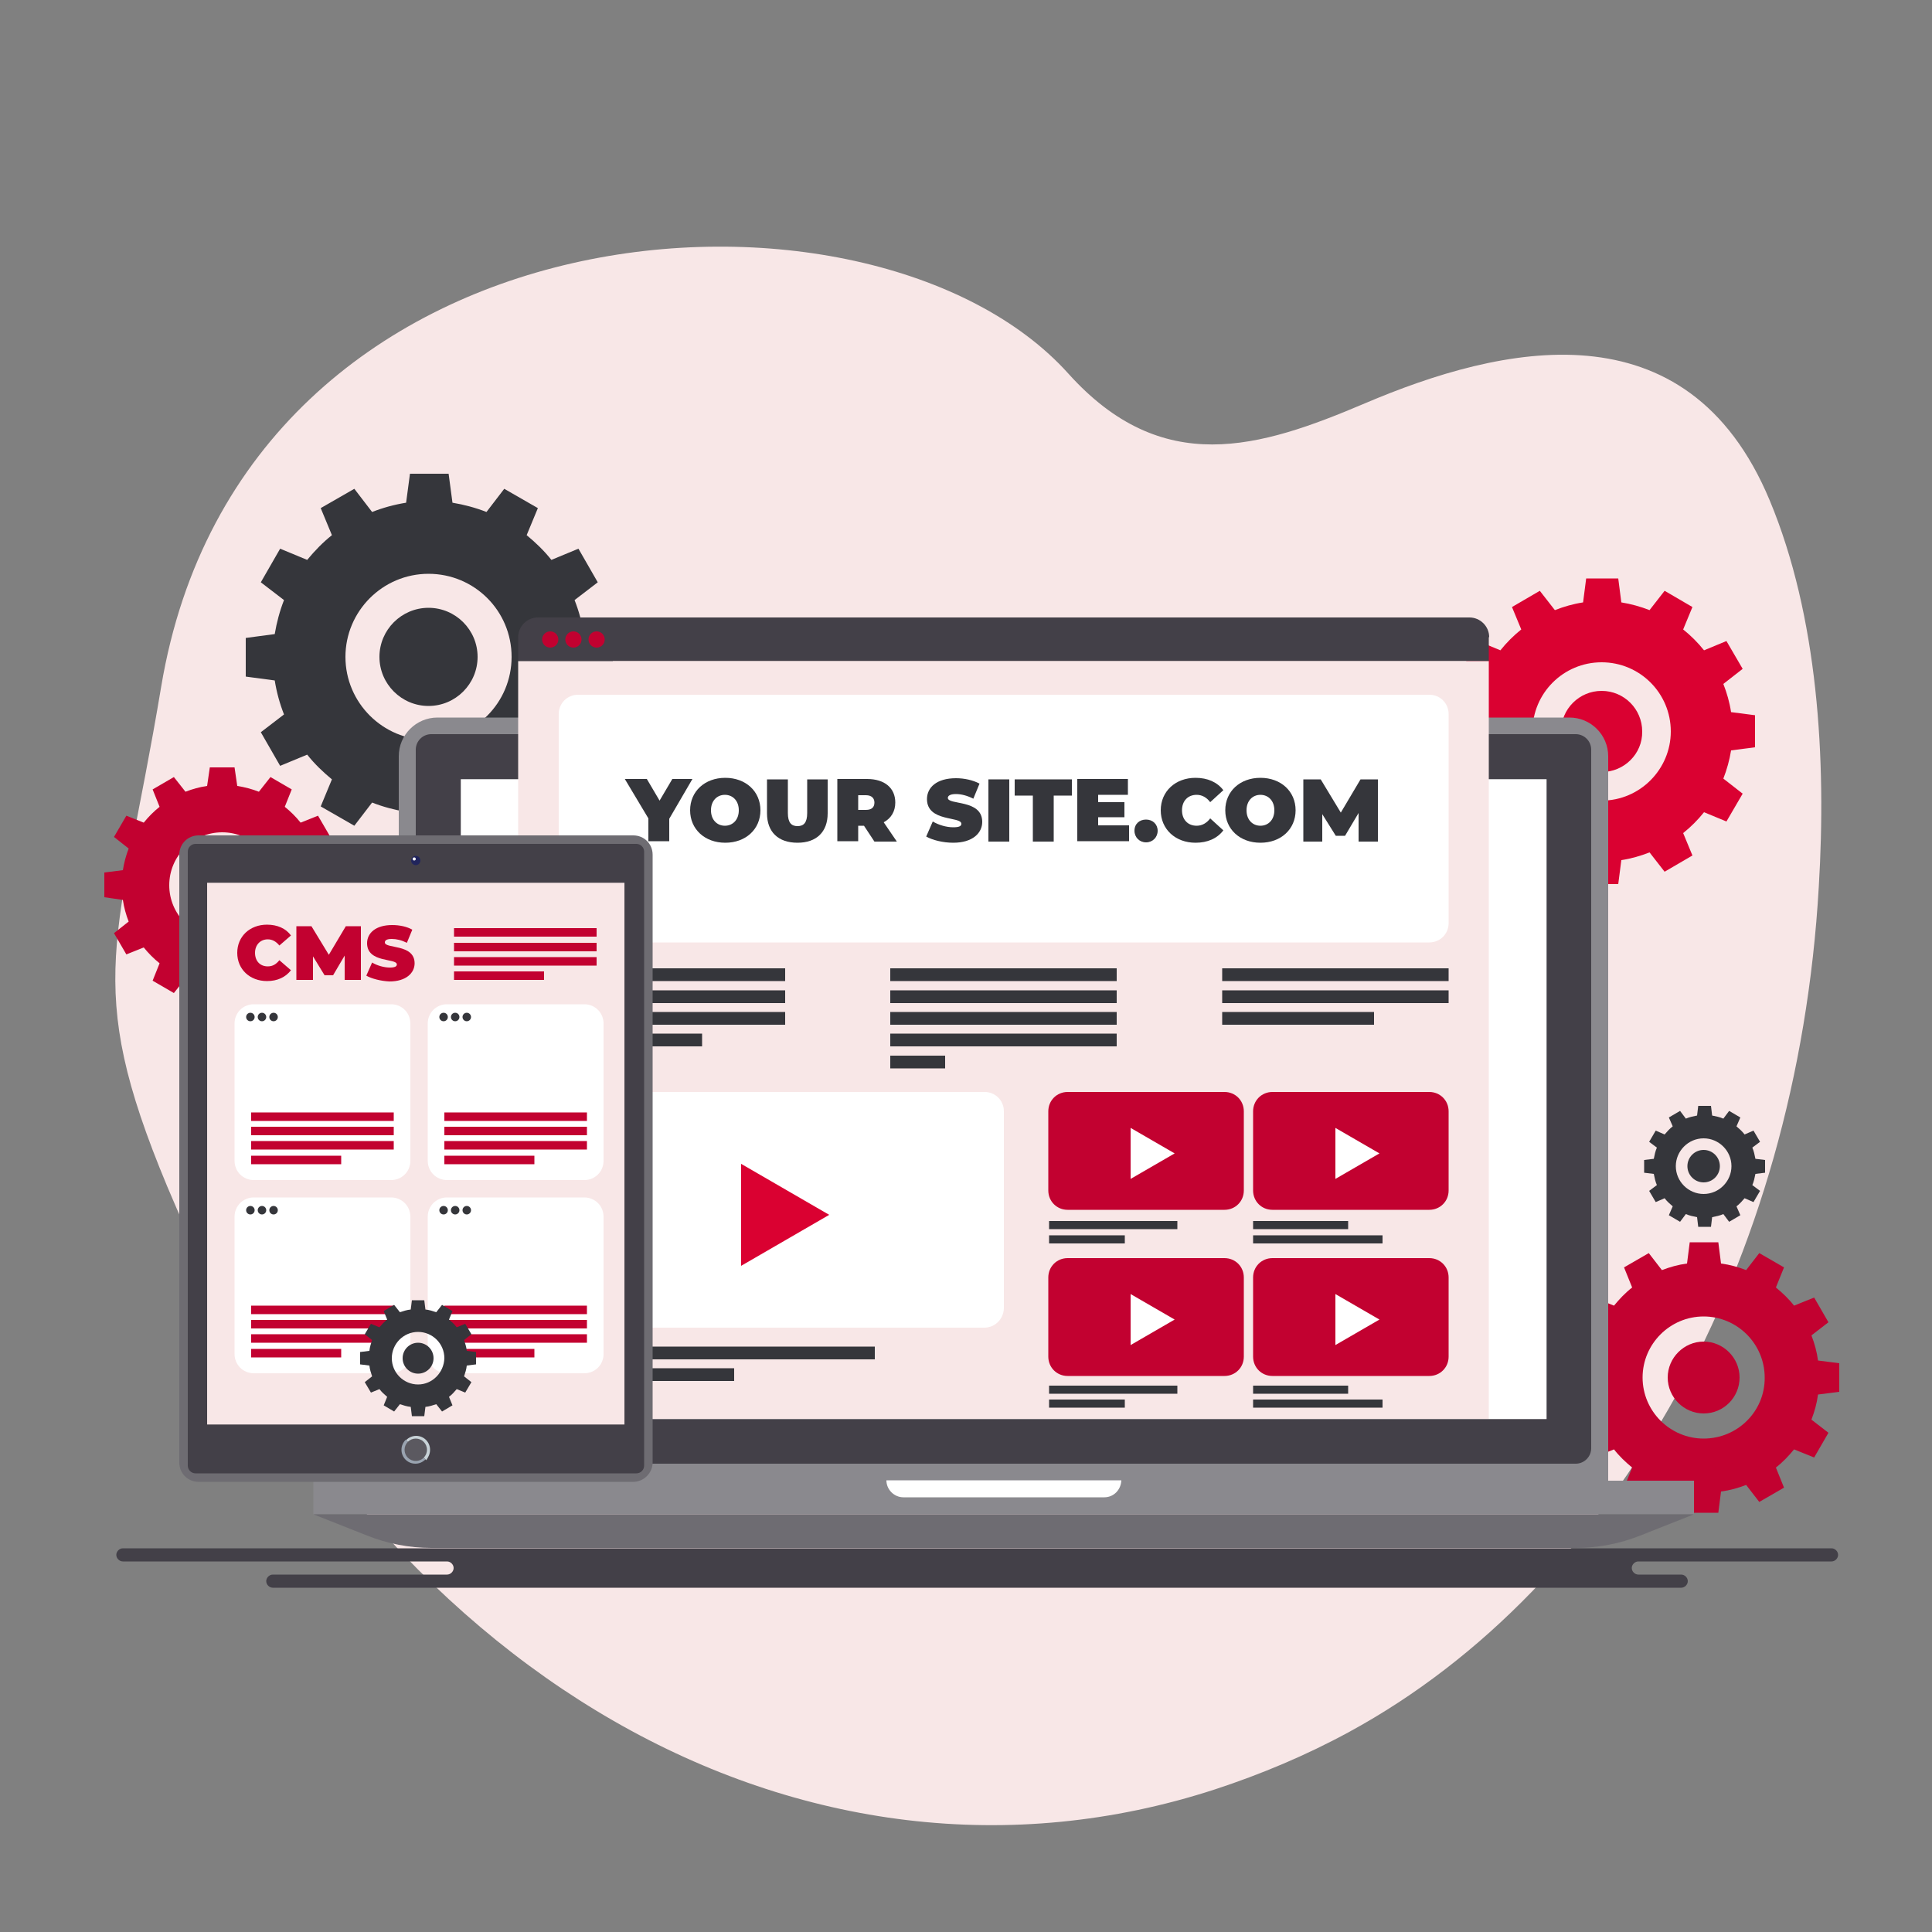
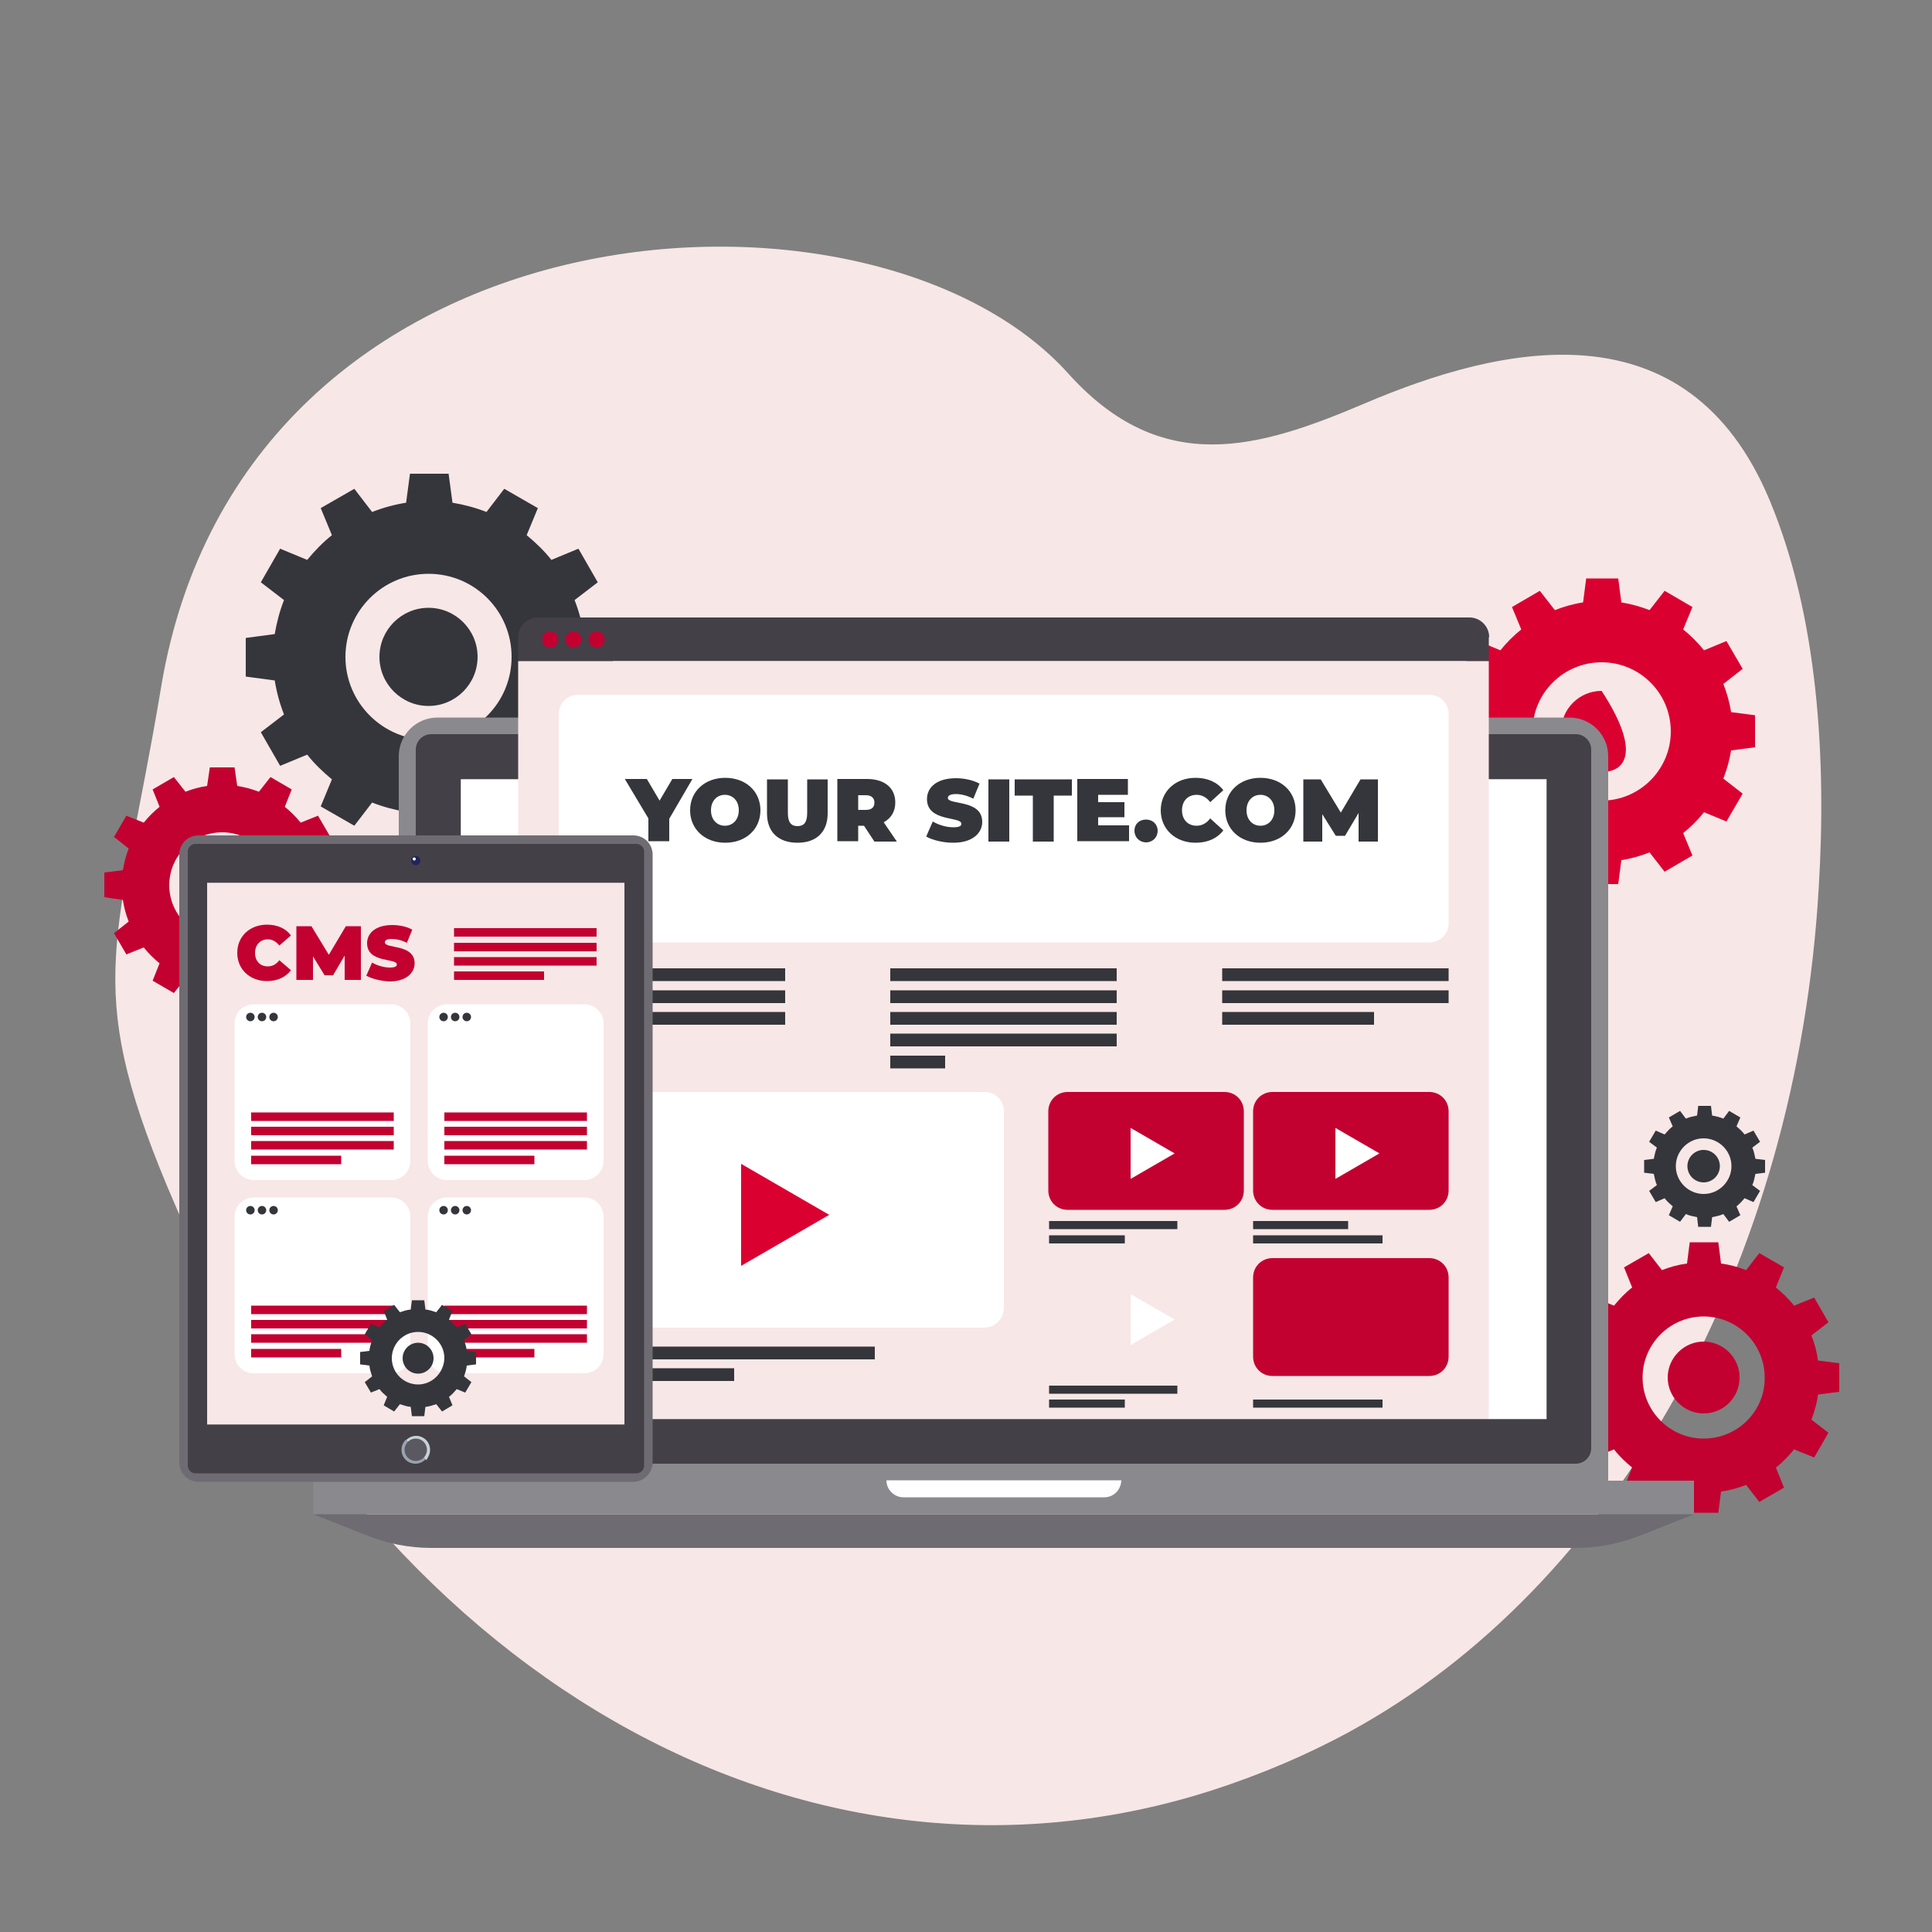
<svg xmlns="http://www.w3.org/2000/svg" version="1.1" id="Слой_1" x="0px" y="0px" viewBox="0 0 500 500" style="enable-background:new 0 0 500 500;" xml:space="preserve">
  <rect x="0" y="0" width="500" height="500" fill="#808080" stroke="none" />
  <style type="text/css">
	.st0{fill:#F8E7E7;}
	.st1{fill:#DA0131;}
	.st2{fill:#C20130;}
	.st3{fill:#35363B;}
	.st4{fill:#8A898E;}
	.st5{fill:#434048;}
	.st6{fill:#FFFFFF;}
	.st7{fill:#6E6C72;}
	.st8{fill:#C7D2D7;}
	.st9{fill:#99A3B0;}
	.st10{fill:#5B5960;}
	.st11{fill:#21255C;}
</style>
  <path class="st0" d="M314.4,463.1c-106,34.5-218.4-29.7-271.1-156c-22.2-53.2-12.7-62.8-1.6-129.3C63,50,225.7,40.2,276.5,96.7  c24.3,27,49.4,19.3,76.7,7.7c35.2-15,83.4-26.2,104.8,25.1c12.5,30,14.7,66.9,12.7,100c-5.6,97.4-52.6,181.2-121.5,218.7  C338,454.3,326.3,459.2,314.4,463.1z" />
  <g id="Background_Simple">
</g>
  <g id="Icons">
</g>
  <g id="Character_1_">
</g>
  <g id="Device_1_">
</g>
  <g id="Bugs">
</g>
  <g>
    <path class="st1" d="M454.2,193.4v-8.3l-6.2-0.8c-0.4-2.6-1.1-5-2-7.3l5-3.9l-4.2-7.2l-5.8,2.4c-1.6-2-3.4-3.8-5.4-5.4l2.4-5.8   l-7.2-4.2l-3.9,5c-2.3-0.9-4.8-1.6-7.3-2l-0.8-6.2h-8.3l-0.8,6.2c-2.6,0.4-5,1.1-7.3,2l-3.9-5l-7.2,4.2l2.4,5.8   c-2,1.6-3.8,3.4-5.4,5.4l-5.8-2.4l-4.2,7.2l5,3.9c-0.9,2.3-1.6,4.8-2,7.3l-6.2,0.8v8.3l6.2,0.8c0.4,2.6,1.1,5,2,7.3l-5,3.9l4.2,7.2   l5.8-2.4c1.6,2,3.4,3.8,5.4,5.4l-2.4,5.8l7.2,4.2l3.9-5c2.3,0.9,4.8,1.6,7.3,2l0.8,6.2h8.3l0.8-6.2c2.6-0.4,5-1.1,7.3-2l3.9,5   l7.2-4.2l-2.4-5.8c2-1.6,3.8-3.4,5.4-5.4l5.8,2.4l4.2-7.2l-5-3.9c0.9-2.3,1.6-4.8,2-7.3L454.2,193.4z M414.5,207.2   c-9.9,0-17.9-8-17.9-17.9c0-9.9,8-17.9,17.9-17.9s17.9,8,17.9,17.9C432.4,199.1,424.4,207.2,414.5,207.2z" />
    <g>
      <path class="st1" d="M414.5,215.7c-14.6,0-26.4-11.9-26.4-26.4c0-14.6,11.9-26.4,26.4-26.4c14.6,0,26.4,11.9,26.4,26.4    C440.9,203.8,429.1,215.7,414.5,215.7z M414.5,164.8c-13.5,0-24.4,11-24.4,24.4c0,13.5,11,24.4,24.4,24.4    c13.5,0,24.4-11,24.4-24.4C438.9,175.8,428,164.8,414.5,164.8z" />
    </g>
-     <path class="st1" d="M414.5,199.8c-5.8,0-10.5-4.7-10.5-10.5c0-5.8,4.7-10.5,10.5-10.5c5.8,0,10.5,4.7,10.5,10.5   C425.1,195.1,420.3,199.8,414.5,199.8z" />
+     <path class="st1" d="M414.5,199.8c-5.8,0-10.5-4.7-10.5-10.5c0-5.8,4.7-10.5,10.5-10.5C425.1,195.1,420.3,199.8,414.5,199.8z" />
  </g>
  <g>
    <path class="st2" d="M476,360.2v-7.4l-5.5-0.7c-0.3-2.3-0.9-4.4-1.7-6.5l4.4-3.4l-3.7-6.4l-5.2,2.1c-1.4-1.8-3-3.3-4.7-4.7l2.1-5.2   l-6.4-3.7l-3.4,4.4c-2.1-0.8-4.2-1.4-6.5-1.7l-0.7-5.5h-7.4l-0.7,5.5c-2.3,0.3-4.4,0.9-6.5,1.7l-3.4-4.4l-6.4,3.7l2.1,5.2   c-1.8,1.4-3.3,3-4.7,4.7l-5.2-2.1l-3.7,6.4l4.4,3.4c-0.8,2.1-1.4,4.2-1.7,6.5l-5.5,0.7v7.4l5.5,0.7c0.3,2.3,0.9,4.4,1.7,6.5   l-4.4,3.4l3.7,6.4l5.2-2.1c1.4,1.8,3,3.3,4.7,4.7l-2.1,5.2l6.4,3.7l3.4-4.4c2.1,0.8,4.2,1.4,6.5,1.7l0.7,5.5h7.4l0.7-5.5   c2.3-0.3,4.4-0.9,6.5-1.7l3.4,4.4l6.4-3.7l-2.1-5.2c1.8-1.4,3.3-3,4.7-4.7l5.2,2.1l3.7-6.4l-4.4-3.4c0.8-2.1,1.4-4.2,1.7-6.5   L476,360.2z M440.9,372.3c-8.7,0-15.8-7.1-15.8-15.8c0-8.7,7.1-15.8,15.8-15.8c8.7,0,15.8,7.1,15.8,15.8   C456.8,365.2,449.7,372.3,440.9,372.3z" />
    <g>
      <path class="st2" d="M440.9,379.9c-12.9,0-23.4-10.5-23.4-23.4c0-12.9,10.5-23.4,23.4-23.4c12.9,0,23.4,10.5,23.4,23.4    C464.3,369.4,453.8,379.9,440.9,379.9z M440.9,334.9c-11.9,0-21.6,9.7-21.6,21.6c0,11.9,9.7,21.6,21.6,21.6s21.6-9.7,21.6-21.6    C462.5,344.6,452.8,334.9,440.9,334.9z" />
    </g>
    <path class="st2" d="M440.9,365.8c-5.1,0-9.3-4.2-9.3-9.3s4.2-9.3,9.3-9.3c5.1,0,9.3,4.2,9.3,9.3S446.1,365.8,440.9,365.8z" />
  </g>
  <g>
    <path class="st3" d="M456.8,303.5v-3.3l-2.5-0.3c-0.2-1-0.4-2-0.8-2.9l2-1.5l-1.7-2.9l-2.3,1c-0.6-0.8-1.4-1.5-2.1-2.1l1-2.3   l-2.9-1.7l-1.5,2c-0.9-0.4-1.9-0.6-2.9-0.8l-0.3-2.5h-3.3l-0.3,2.5c-1,0.2-2,0.4-2.9,0.8l-1.5-2l-2.9,1.7l1,2.3   c-0.8,0.6-1.5,1.4-2.1,2.1l-2.3-1l-1.7,2.9l2,1.5c-0.4,0.9-0.6,1.9-0.8,2.9l-2.5,0.3v3.3l2.5,0.3c0.2,1,0.4,2,0.8,2.9l-2,1.5   l1.7,2.9l2.3-1c0.6,0.8,1.4,1.5,2.1,2.1l-1,2.3l2.9,1.7l1.5-2c0.9,0.4,1.9,0.6,2.9,0.8l0.3,2.5h3.3l0.3-2.5c1-0.2,2-0.4,2.9-0.8   l1.5,2l2.9-1.7l-1-2.3c0.8-0.6,1.5-1.4,2.1-2.1l2.3,1l1.7-2.9l-2-1.5c0.4-0.9,0.6-1.9,0.8-2.9L456.8,303.5z M440.9,309   c-3.9,0-7.2-3.2-7.2-7.2c0-3.9,3.2-7.2,7.2-7.2c3.9,0,7.2,3.2,7.2,7.2C448.1,305.7,444.9,309,440.9,309z" />
    <g>
      <path class="st3" d="M440.9,312.4c-5.8,0-10.6-4.7-10.6-10.6c0-5.8,4.7-10.6,10.6-10.6c5.8,0,10.6,4.7,10.6,10.6    C451.5,307.6,446.8,312.4,440.9,312.4z M440.9,292c-5.4,0-9.8,4.4-9.8,9.8c0,5.4,4.4,9.8,9.8,9.8c5.4,0,9.8-4.4,9.8-9.8    C450.7,296.4,446.3,292,440.9,292z" />
    </g>
    <circle class="st3" cx="440.9" cy="301.8" r="4.2" />
  </g>
  <g>
    <g>
      <path class="st3" d="M158.6,175.1v-10l-7.5-1c-0.5-3.1-1.3-6-2.4-8.8l6-4.6l-5-8.7l-7,2.9c-1.9-2.4-4.1-4.5-6.4-6.4l2.9-7l-8.7-5    l-4.6,6c-2.8-1.1-5.8-1.9-8.8-2.4l-1-7.5h-10l-1,7.5c-3.1,0.5-6,1.3-8.8,2.4l-4.6-6l-8.7,5l2.9,7c-2.4,1.9-4.5,4.1-6.4,6.4l-7-2.9    l-5,8.7l6,4.6c-1.1,2.8-1.9,5.8-2.4,8.8l-7.5,1v10l7.5,1c0.5,3.1,1.3,6,2.4,8.8l-6,4.6l5,8.7l7-2.9c1.9,2.4,4.1,4.5,6.4,6.4    l-2.9,7l8.7,5l4.6-6c2.8,1.1,5.8,1.9,8.8,2.4l1,7.5h10l1-7.5c3.1-0.5,6-1.3,8.8-2.4l4.6,6l8.7-5l-2.9-7c2.4-1.9,4.5-4.1,6.4-6.4    l7,2.9l5-8.7l-6-4.6c1.1-2.8,1.9-5.8,2.4-8.8L158.6,175.1z M110.9,191.5c-11.8,0-21.5-9.6-21.5-21.5c0-11.8,9.6-21.5,21.5-21.5    s21.5,9.6,21.5,21.5C132.4,181.9,122.8,191.5,110.9,191.5z" />
      <g>
        <path class="st3" d="M110.9,201.8c-17.5,0-31.7-14.2-31.7-31.7s14.2-31.7,31.7-31.7s31.7,14.2,31.7,31.7S128.4,201.8,110.9,201.8     z M110.9,140.7c-16.2,0-29.3,13.2-29.3,29.3s13.2,29.3,29.3,29.3s29.3-13.2,29.3-29.3S127.1,140.7,110.9,140.7z" />
      </g>
      <path class="st3" d="M110.9,182.7c-7,0-12.7-5.7-12.7-12.7s5.7-12.7,12.7-12.7s12.7,5.7,12.7,12.7S117.9,182.7,110.9,182.7z" />
    </g>
    <g>
      <path class="st2" d="M88,232.2v-6.4l-4.8-0.6c-0.3-2-0.8-3.8-1.5-5.6l3.8-3l-3.2-5.5l-4.5,1.8c-1.2-1.5-2.6-2.9-4.1-4.1l1.8-4.5    l-5.5-3.2l-3,3.8c-1.8-0.7-3.7-1.2-5.6-1.5l-0.7-4.8h-6.4l-0.7,4.8c-2,0.3-3.8,0.8-5.6,1.5l-3-3.8l-5.5,3.2l1.8,4.5    c-1.5,1.2-2.9,2.6-4.1,4.1l-4.5-1.8l-3.2,5.5l3.8,3c-0.7,1.8-1.2,3.7-1.5,5.6l-4.8,0.6v6.4l4.8,0.7c0.3,2,0.8,3.8,1.5,5.6l-3.8,3    l3.2,5.5l4.5-1.8c1.2,1.5,2.6,2.9,4.1,4.1l-1.8,4.5l5.5,3.2l3-3.8c1.8,0.7,3.7,1.2,5.6,1.5l0.7,4.8h6.4l0.7-4.8    c2-0.3,3.8-0.8,5.6-1.5l3,3.8l5.5-3.2l-1.8-4.5c1.5-1.2,2.9-2.6,4.1-4.1l4.5,1.8l3.2-5.5l-3.8-3c0.7-1.8,1.2-3.7,1.5-5.6L88,232.2    z M57.5,242.8c-7.6,0-13.7-6.2-13.7-13.7c0-7.6,6.2-13.7,13.7-13.7c7.6,0,13.7,6.2,13.7,13.7C71.3,236.6,65.1,242.8,57.5,242.8z" />
      <g>
        <path class="st2" d="M57.5,249.3c-11.2,0-20.3-9.1-20.3-20.3c0-11.2,9.1-20.3,20.3-20.3c11.2,0,20.3,9.1,20.3,20.3     C77.8,240.2,68.7,249.3,57.5,249.3z M57.5,210.3c-10.3,0-18.7,8.4-18.7,18.7c0,10.3,8.4,18.7,18.7,18.7     c10.3,0,18.7-8.4,18.7-18.7C76.3,218.7,67.9,210.3,57.5,210.3z" />
      </g>
      <circle class="st2" cx="57.5" cy="229" r="8.1" />
    </g>
  </g>
  <g>
    <g>
      <path class="st4" d="M416.2,383.2h-313V195.7c0-5.5,4.5-10,10-10h293c5.5,0,10,4.5,10,10V383.2z" />
      <path class="st5" d="M107.6,374.8V194c0-2.2,1.8-4,4-4h296.2c2.2,0,4,1.8,4,4v180.8c0,2.2-1.8,4-4,4H111.6    C109.4,378.8,107.6,377,107.6,374.8z" />
      <rect x="177" y="143.9" transform="matrix(-1.836970e-16 1 -1 -1.836970e-16 544.153 24.658)" class="st6" width="165.6" height="281" />
      <rect x="81.1" y="383.2" class="st4" width="357.3" height="8.7" />
      <path class="st7" d="M407.9,400.6H111.6c-5.7,0-11.3-1.1-16.6-3.2l-13.9-5.5h357.3l-13.9,5.5C419.2,399.5,413.6,400.6,407.9,400.6    z" />
      <path class="st6" d="M285.8,387.5h-52c-2.4,0-4.4-2-4.4-4.4l0,0h60.8l0,0C290.1,385.6,288.2,387.5,285.8,387.5z" />
    </g>
    <g>
      <path class="st5" d="M385.4,164.9c0-2.8-2.3-5.1-5.1-5.1H139.2c-2.8,0-5.1,2.3-5.1,5.1v6.2h251.2V164.9z" />
      <rect x="134.1" y="171.1" class="st0" width="251.2" height="196.1" />
      <g>
        <circle class="st2" cx="142.4" cy="165.5" r="2.1" />
        <circle class="st2" cx="148.4" cy="165.5" r="2.1" />
        <circle class="st2" cx="154.4" cy="165.5" r="2.1" />
      </g>
      <path class="st6" d="M369.9,243.9H149.6c-2.8,0-5-2.2-5-5v-54.1c0-2.8,2.2-5,5-5h220.3c2.8,0,5,2.2,5,5v54.1    C374.9,241.7,372.7,243.9,369.9,243.9z" />
      <g>
        <path class="st3" d="M173.2,211.9v5.8h-5.4v-5.9l-6.1-10.2h5.7l3.3,5.6l3.3-5.6h5.2L173.2,211.9z" />
        <path class="st3" d="M178.6,209.7c0-4.9,3.8-8.4,9.1-8.4s9.1,3.5,9.1,8.4s-3.8,8.4-9.1,8.4S178.6,214.6,178.6,209.7z      M191.2,209.7c0-2.5-1.6-4-3.6-4c-2,0-3.6,1.5-3.6,4s1.6,4,3.6,4C189.6,213.7,191.2,212.2,191.2,209.7z" />
        <path class="st3" d="M198.5,210.5v-8.8h5.4v8.7c0,2.5,0.9,3.4,2.5,3.4s2.5-0.9,2.5-3.4v-8.7h5.3v8.8c0,4.8-2.9,7.6-7.8,7.6     C201.4,218.1,198.5,215.3,198.5,210.5z" />
        <path class="st3" d="M223.6,213.7h-1.5v4h-5.4v-16.1h7.7c4.5,0,7.3,2.3,7.3,6.1c0,2.3-1.1,4.1-3,5.1l3.4,5h-5.8L223.6,213.7z      M224.1,205.8h-2v3.8h2c1.5,0,2.2-0.7,2.2-1.9C226.3,206.6,225.6,205.8,224.1,205.8z" />
        <path class="st3" d="M239.7,216.5l1.7-3.9c1.5,0.9,3.5,1.5,5.3,1.5c1.5,0,2.1-0.3,2.1-0.9c0-2-8.9-0.4-8.9-6.4     c0-3,2.5-5.4,7.5-5.4c2.2,0,4.4,0.5,6.1,1.4l-1.6,3.9c-1.6-0.8-3.1-1.2-4.5-1.2c-1.6,0-2.1,0.5-2.1,1c0,1.9,8.9,0.3,8.9,6.2     c0,2.9-2.5,5.4-7.5,5.4C244,218.1,241.3,217.4,239.7,216.5z" />
        <path class="st3" d="M255.8,201.7h5.4v16.1h-5.4V201.7z" />
        <path class="st3" d="M267.3,205.9h-4.7v-4.2h14.8v4.2h-4.7v11.9h-5.4V205.9z" />
        <path class="st3" d="M292.2,213.6v4.1h-13.4v-16.1h13.1v4.1h-7.7v1.9h6.8v3.9h-6.8v2.1H292.2z" />
        <path class="st3" d="M293.6,215c0-1.8,1.3-2.9,3-2.9s3,1.2,3,2.9c0,1.7-1.3,3-3,3S293.6,216.7,293.6,215z" />
        <path class="st3" d="M300.4,209.7c0-4.9,3.8-8.4,9-8.4c3.1,0,5.6,1.1,7.2,3.2l-3.4,3.1c-0.9-1.2-2.1-1.9-3.5-1.9     c-2.3,0-3.8,1.6-3.8,4s1.5,4,3.8,4c1.4,0,2.6-0.7,3.5-1.9l3.4,3.1c-1.6,2.1-4.1,3.2-7.2,3.2C304.2,218.1,300.4,214.6,300.4,209.7     z" />
        <path class="st3" d="M317.1,209.7c0-4.9,3.8-8.4,9.1-8.4s9.1,3.5,9.1,8.4s-3.8,8.4-9.1,8.4S317.1,214.6,317.1,209.7z      M329.8,209.7c0-2.5-1.6-4-3.6-4s-3.6,1.5-3.6,4s1.6,4,3.6,4S329.8,212.2,329.8,209.7z" />
        <path class="st3" d="M351.6,217.7l0-7.3l-3.5,5.9h-2.4l-3.5-5.6v7.1h-4.9v-16.1h4.5l5.2,8.6l5.1-8.6h4.5l0,16.1H351.6z" />
      </g>
      <g>
        <rect x="144.6" y="250.6" class="st3" width="58.6" height="3.3" />
        <rect x="144.6" y="256.3" class="st3" width="58.6" height="3.3" />
        <rect x="144.6" y="261.9" class="st3" width="58.6" height="3.3" />
-         <rect x="144.6" y="267.5" class="st3" width="37.1" height="3.3" />
      </g>
      <g>
        <rect x="144.6" y="348.5" class="st3" width="81.8" height="3.3" />
        <rect x="144.6" y="354.1" class="st3" width="45.4" height="3.3" />
      </g>
      <g>
        <rect x="230.4" y="250.6" class="st3" width="58.6" height="3.3" />
        <rect x="230.4" y="256.3" class="st3" width="58.6" height="3.3" />
        <rect x="230.4" y="261.9" class="st3" width="58.6" height="3.3" />
        <rect x="230.4" y="267.5" class="st3" width="58.6" height="3.3" />
        <rect x="230.4" y="273.2" class="st3" width="14.2" height="3.3" />
      </g>
      <g>
        <rect x="271.5" y="316" class="st3" width="33.2" height="2.1" />
        <rect x="271.5" y="319.7" class="st3" width="19.6" height="2.1" />
      </g>
      <g>
        <rect x="324.3" y="316" class="st3" width="24.6" height="2.1" />
        <rect x="324.3" y="319.7" class="st3" width="33.5" height="2.1" />
      </g>
      <g>
        <rect x="316.3" y="250.6" class="st3" width="58.6" height="3.3" />
        <rect x="316.3" y="256.3" class="st3" width="58.6" height="3.3" />
        <rect x="316.3" y="261.9" class="st3" width="39.3" height="3.3" />
      </g>
      <g>
        <path class="st6" d="M254.7,343.6H149.6c-2.8,0-5-2.2-5-5v-51c0-2.8,2.2-5,5-5h105.2c2.8,0,5,2.2,5,5v51     C259.7,341.4,257.5,343.6,254.7,343.6z" />
        <polygon class="st1" points="214.6,314.4 191.8,301.2 191.8,327.6    " />
      </g>
      <g>
        <path class="st2" d="M369.9,313.1h-40.6c-2.8,0-5-2.2-5-5v-20.5c0-2.8,2.2-5,5-5h40.6c2.8,0,5,2.2,5,5v20.5     C374.9,310.9,372.7,313.1,369.9,313.1z" />
        <polygon class="st6" points="357,298.5 345.6,291.9 345.6,305.1    " />
      </g>
      <g>
        <path class="st2" d="M316.9,313.1h-40.6c-2.8,0-5-2.2-5-5v-20.5c0-2.8,2.2-5,5-5h40.6c2.8,0,5,2.2,5,5v20.5     C321.9,310.9,319.7,313.1,316.9,313.1z" />
        <polygon class="st6" points="304,298.5 292.6,291.9 292.6,305.1    " />
      </g>
      <g>
        <path class="st2" d="M369.9,356.1h-40.6c-2.8,0-5-2.2-5-5v-20.5c0-2.8,2.2-5,5-5h40.6c2.8,0,5,2.2,5,5v20.5     C374.9,353.9,372.7,356.1,369.9,356.1z" />
-         <polygon class="st6" points="357,341.5 345.6,334.9 345.6,348.1    " />
-       </g>
-       <g>
-         <path class="st2" d="M316.9,356.1h-40.6c-2.8,0-5-2.2-5-5v-20.5c0-2.8,2.2-5,5-5h40.6c2.8,0,5,2.2,5,5v20.5     C321.9,353.9,319.7,356.1,316.9,356.1z" />
+       </g>
+       <g>
        <polygon class="st6" points="304,341.5 292.6,334.9 292.6,348.1    " />
      </g>
      <g>
        <rect x="271.5" y="358.6" class="st3" width="33.2" height="2.1" />
        <rect x="271.5" y="362.2" class="st3" width="19.6" height="2.1" />
      </g>
      <g>
-         <rect x="324.3" y="358.6" class="st3" width="24.6" height="2.1" />
        <rect x="324.3" y="362.2" class="st3" width="33.5" height="2.1" />
      </g>
    </g>
  </g>
  <g>
    <g>
      <g>
        <path class="st7" d="M163.9,383.5H51.4c-2.8,0-5-2.2-5-5V221.2c0-2.8,2.2-5,5-5h112.5c2.8,0,5,2.2,5,5v157.3     C168.9,381.2,166.6,383.5,163.9,383.5z" />
        <path class="st5" d="M48.6,379.3V220.4c0-1.1,0.9-2,2-2h114.1c1.1,0,2,0.9,2,2v158.9c0,1.1-0.9,2-2,2H50.6     C49.5,381.3,48.6,380.4,48.6,379.3z" />
        <rect x="37.5" y="244.6" transform="matrix(-1.836970e-16 1 -1 -1.836970e-16 406.206 190.96)" class="st0" width="140.2" height="108" />
        <g>
          <path class="st8" d="M111.3,375.2c0-2-1.6-3.6-3.6-3.6c-1,0-1.9,0.4-2.6,1.1l5.2,5.2C110.9,377.1,111.3,376.2,111.3,375.2z" />
          <path class="st9" d="M105,372.6c-0.7,0.7-1.1,1.6-1.1,2.6c0,2,1.6,3.6,3.6,3.6c1,0,1.9-0.4,2.6-1.1L105,372.6z" />
        </g>
        <circle class="st10" cx="107.6" cy="375.2" r="2.9" />
        <g>
          <circle class="st11" cx="107.6" cy="222.7" r="1.2" />
          <circle class="st6" cx="107.2" cy="222.3" r="0.4" />
        </g>
      </g>
      <g>
        <g>
          <path class="st2" d="M61.4,246.6c0-4.3,3.3-7.3,7.7-7.3c2.7,0,4.9,1,6.2,2.8l-3,2.6c-0.8-1-1.8-1.6-3-1.6      c-1.9,0-3.3,1.4-3.3,3.5c0,2.1,1.3,3.5,3.3,3.5c1.3,0,2.2-0.6,3-1.6l3,2.6c-1.4,1.8-3.5,2.8-6.2,2.8      C64.7,253.9,61.4,250.9,61.4,246.6z" />
          <path class="st2" d="M89.2,253.6l0-6.3l-3,5.1H84l-3-4.9v6.1h-4.3v-13.9h3.9l4.5,7.4l4.4-7.4h3.9l0,13.9H89.2z" />
          <path class="st2" d="M94.8,252.5l1.5-3.4c1.3,0.8,3.1,1.3,4.6,1.3c1.3,0,1.8-0.3,1.8-0.8c0-1.7-7.7-0.3-7.7-5.5      c0-2.6,2.2-4.7,6.5-4.7c1.9,0,3.8,0.4,5.2,1.2l-1.4,3.4c-1.4-0.7-2.7-1-3.9-1c-1.4,0-1.8,0.4-1.8,0.9c0,1.7,7.7,0.3,7.7,5.4      c0,2.5-2.2,4.7-6.5,4.7C98.6,253.9,96.2,253.3,94.8,252.5z" />
        </g>
        <g>
          <rect x="117.5" y="240.2" class="st2" width="36.9" height="2.2" />
          <rect x="117.5" y="244" class="st2" width="36.9" height="2.2" />
          <rect x="117.5" y="247.7" class="st2" width="36.9" height="2.2" />
          <rect x="117.5" y="251.4" class="st2" width="23.3" height="2.2" />
        </g>
      </g>
      <g>
        <path class="st6" d="M101.2,305.4H65.7c-2.8,0-5-2.2-5-5v-35.5c0-2.8,2.2-5,5-5h35.5c2.8,0,5,2.2,5,5v35.5     C106.2,303.2,104,305.4,101.2,305.4z" />
        <g>
          <circle class="st3" cx="64.8" cy="263.2" r="1.1" />
          <circle class="st3" cx="67.8" cy="263.2" r="1.1" />
          <circle class="st3" cx="70.8" cy="263.2" r="1.1" />
        </g>
        <g>
          <rect x="65" y="287.9" class="st2" width="36.9" height="2.2" />
          <rect x="65" y="291.6" class="st2" width="36.9" height="2.2" />
          <rect x="65" y="295.3" class="st2" width="36.9" height="2.2" />
          <rect x="65" y="299.1" class="st2" width="23.3" height="2.2" />
        </g>
      </g>
      <g>
        <path class="st6" d="M151.2,305.4h-35.5c-2.8,0-5-2.2-5-5v-35.5c0-2.8,2.2-5,5-5h35.5c2.8,0,5,2.2,5,5v35.5     C156.2,303.2,154,305.4,151.2,305.4z" />
        <g>
          <circle class="st3" cx="114.8" cy="263.2" r="1.1" />
          <circle class="st3" cx="117.8" cy="263.2" r="1.1" />
          <circle class="st3" cx="120.8" cy="263.2" r="1.1" />
        </g>
        <g>
          <rect x="115" y="287.9" class="st2" width="36.9" height="2.2" />
          <rect x="115" y="291.6" class="st2" width="36.9" height="2.2" />
          <rect x="115" y="295.3" class="st2" width="36.9" height="2.2" />
          <rect x="115" y="299.1" class="st2" width="23.3" height="2.2" />
        </g>
      </g>
      <g>
        <path class="st6" d="M101.2,355.4H65.7c-2.8,0-5-2.2-5-5v-35.5c0-2.8,2.2-5,5-5h35.5c2.8,0,5,2.2,5,5v35.5     C106.2,353.2,104,355.4,101.2,355.4z" />
        <g>
          <circle class="st3" cx="64.8" cy="313.2" r="1.1" />
          <circle class="st3" cx="67.8" cy="313.2" r="1.1" />
          <circle class="st3" cx="70.8" cy="313.2" r="1.1" />
        </g>
        <g>
          <rect x="65" y="337.9" class="st2" width="36.9" height="2.2" />
          <rect x="65" y="341.6" class="st2" width="36.9" height="2.2" />
          <rect x="65" y="345.3" class="st2" width="36.9" height="2.2" />
          <rect x="65" y="349.1" class="st2" width="23.3" height="2.2" />
        </g>
      </g>
      <g>
        <path class="st6" d="M151.2,355.4h-35.5c-2.8,0-5-2.2-5-5v-35.5c0-2.8,2.2-5,5-5h35.5c2.8,0,5,2.2,5,5v35.5     C156.2,353.2,154,355.4,151.2,355.4z" />
        <g>
          <circle class="st3" cx="114.8" cy="313.2" r="1.1" />
          <circle class="st3" cx="117.8" cy="313.2" r="1.1" />
          <circle class="st3" cx="120.8" cy="313.2" r="1.1" />
        </g>
        <g>
          <rect x="115" y="337.9" class="st2" width="36.9" height="2.2" />
          <rect x="115" y="341.6" class="st2" width="36.9" height="2.2" />
          <rect x="115" y="345.3" class="st2" width="36.9" height="2.2" />
          <rect x="115" y="349.1" class="st2" width="23.3" height="2.2" />
        </g>
      </g>
    </g>
    <g>
      <path class="st3" d="M123.2,353.1v-3.2l-2.4-0.3c-0.1-1-0.4-1.9-0.7-2.8l1.9-1.5l-1.6-2.7l-2.2,0.9c-0.6-0.8-1.3-1.4-2-2l0.9-2.2    l-2.7-1.6l-1.5,1.9c-0.9-0.3-1.8-0.6-2.8-0.7l-0.3-2.4h-3.2l-0.3,2.4c-1,0.1-1.9,0.4-2.8,0.7l-1.5-1.9l-2.7,1.6l0.9,2.2    c-0.8,0.6-1.4,1.3-2,2l-2.2-0.9l-1.6,2.7l1.9,1.5c-0.3,0.9-0.6,1.8-0.7,2.8l-2.4,0.3v3.2l2.4,0.3c0.1,1,0.4,1.9,0.7,2.8l-1.9,1.5    l1.6,2.7l2.2-0.9c0.6,0.8,1.3,1.4,2,2l-0.9,2.2l2.7,1.6l1.5-1.9c0.9,0.3,1.8,0.6,2.8,0.7l0.3,2.4h3.2l0.3-2.4    c1-0.1,1.9-0.4,2.8-0.7l1.5,1.9l2.7-1.6l-0.9-2.2c0.8-0.6,1.4-1.3,2-2l2.2,0.9l1.6-2.7l-1.9-1.5c0.3-0.9,0.6-1.8,0.7-2.8    L123.2,353.1z M108.2,358.3c-3.7,0-6.8-3-6.8-6.8c0-3.7,3-6.8,6.8-6.8c3.7,0,6.8,3,6.8,6.8C114.9,355.2,111.9,358.3,108.2,358.3z" />
      <g>
        <path class="st3" d="M108.2,361.5c-5.5,0-10-4.5-10-10c0-5.5,4.5-10,10-10c5.5,0,10,4.5,10,10C118.2,357,113.7,361.5,108.2,361.5     z M108.2,342.2c-5.1,0-9.3,4.2-9.3,9.3c0,5.1,4.2,9.3,9.3,9.3c5.1,0,9.3-4.2,9.3-9.3C117.4,346.4,113.3,342.2,108.2,342.2z" />
      </g>
      <circle class="st3" cx="108.2" cy="351.5" r="4" />
    </g>
  </g>
-   <path class="st5" d="M475.7,402.4L475.7,402.4c0-0.9-0.8-1.7-1.7-1.7H31.8c-0.9,0-1.7,0.8-1.7,1.7l0,0c0,0.9,0.8,1.7,1.7,1.7h83.9  c0.9,0,1.7,0.8,1.7,1.7l0,0c0,0.9-0.8,1.7-1.7,1.7H70.6c-0.9,0-1.7,0.8-1.7,1.7l0,0c0,0.9,0.8,1.7,1.7,1.7h364.5  c0.9,0,1.7-0.8,1.7-1.7l0,0c0-0.9-0.8-1.7-1.7-1.7h-11.1c-0.9,0-1.7-0.8-1.7-1.7l0,0c0-0.9,0.8-1.7,1.7-1.7H474  C474.9,404.1,475.7,403.3,475.7,402.4z" />
</svg>